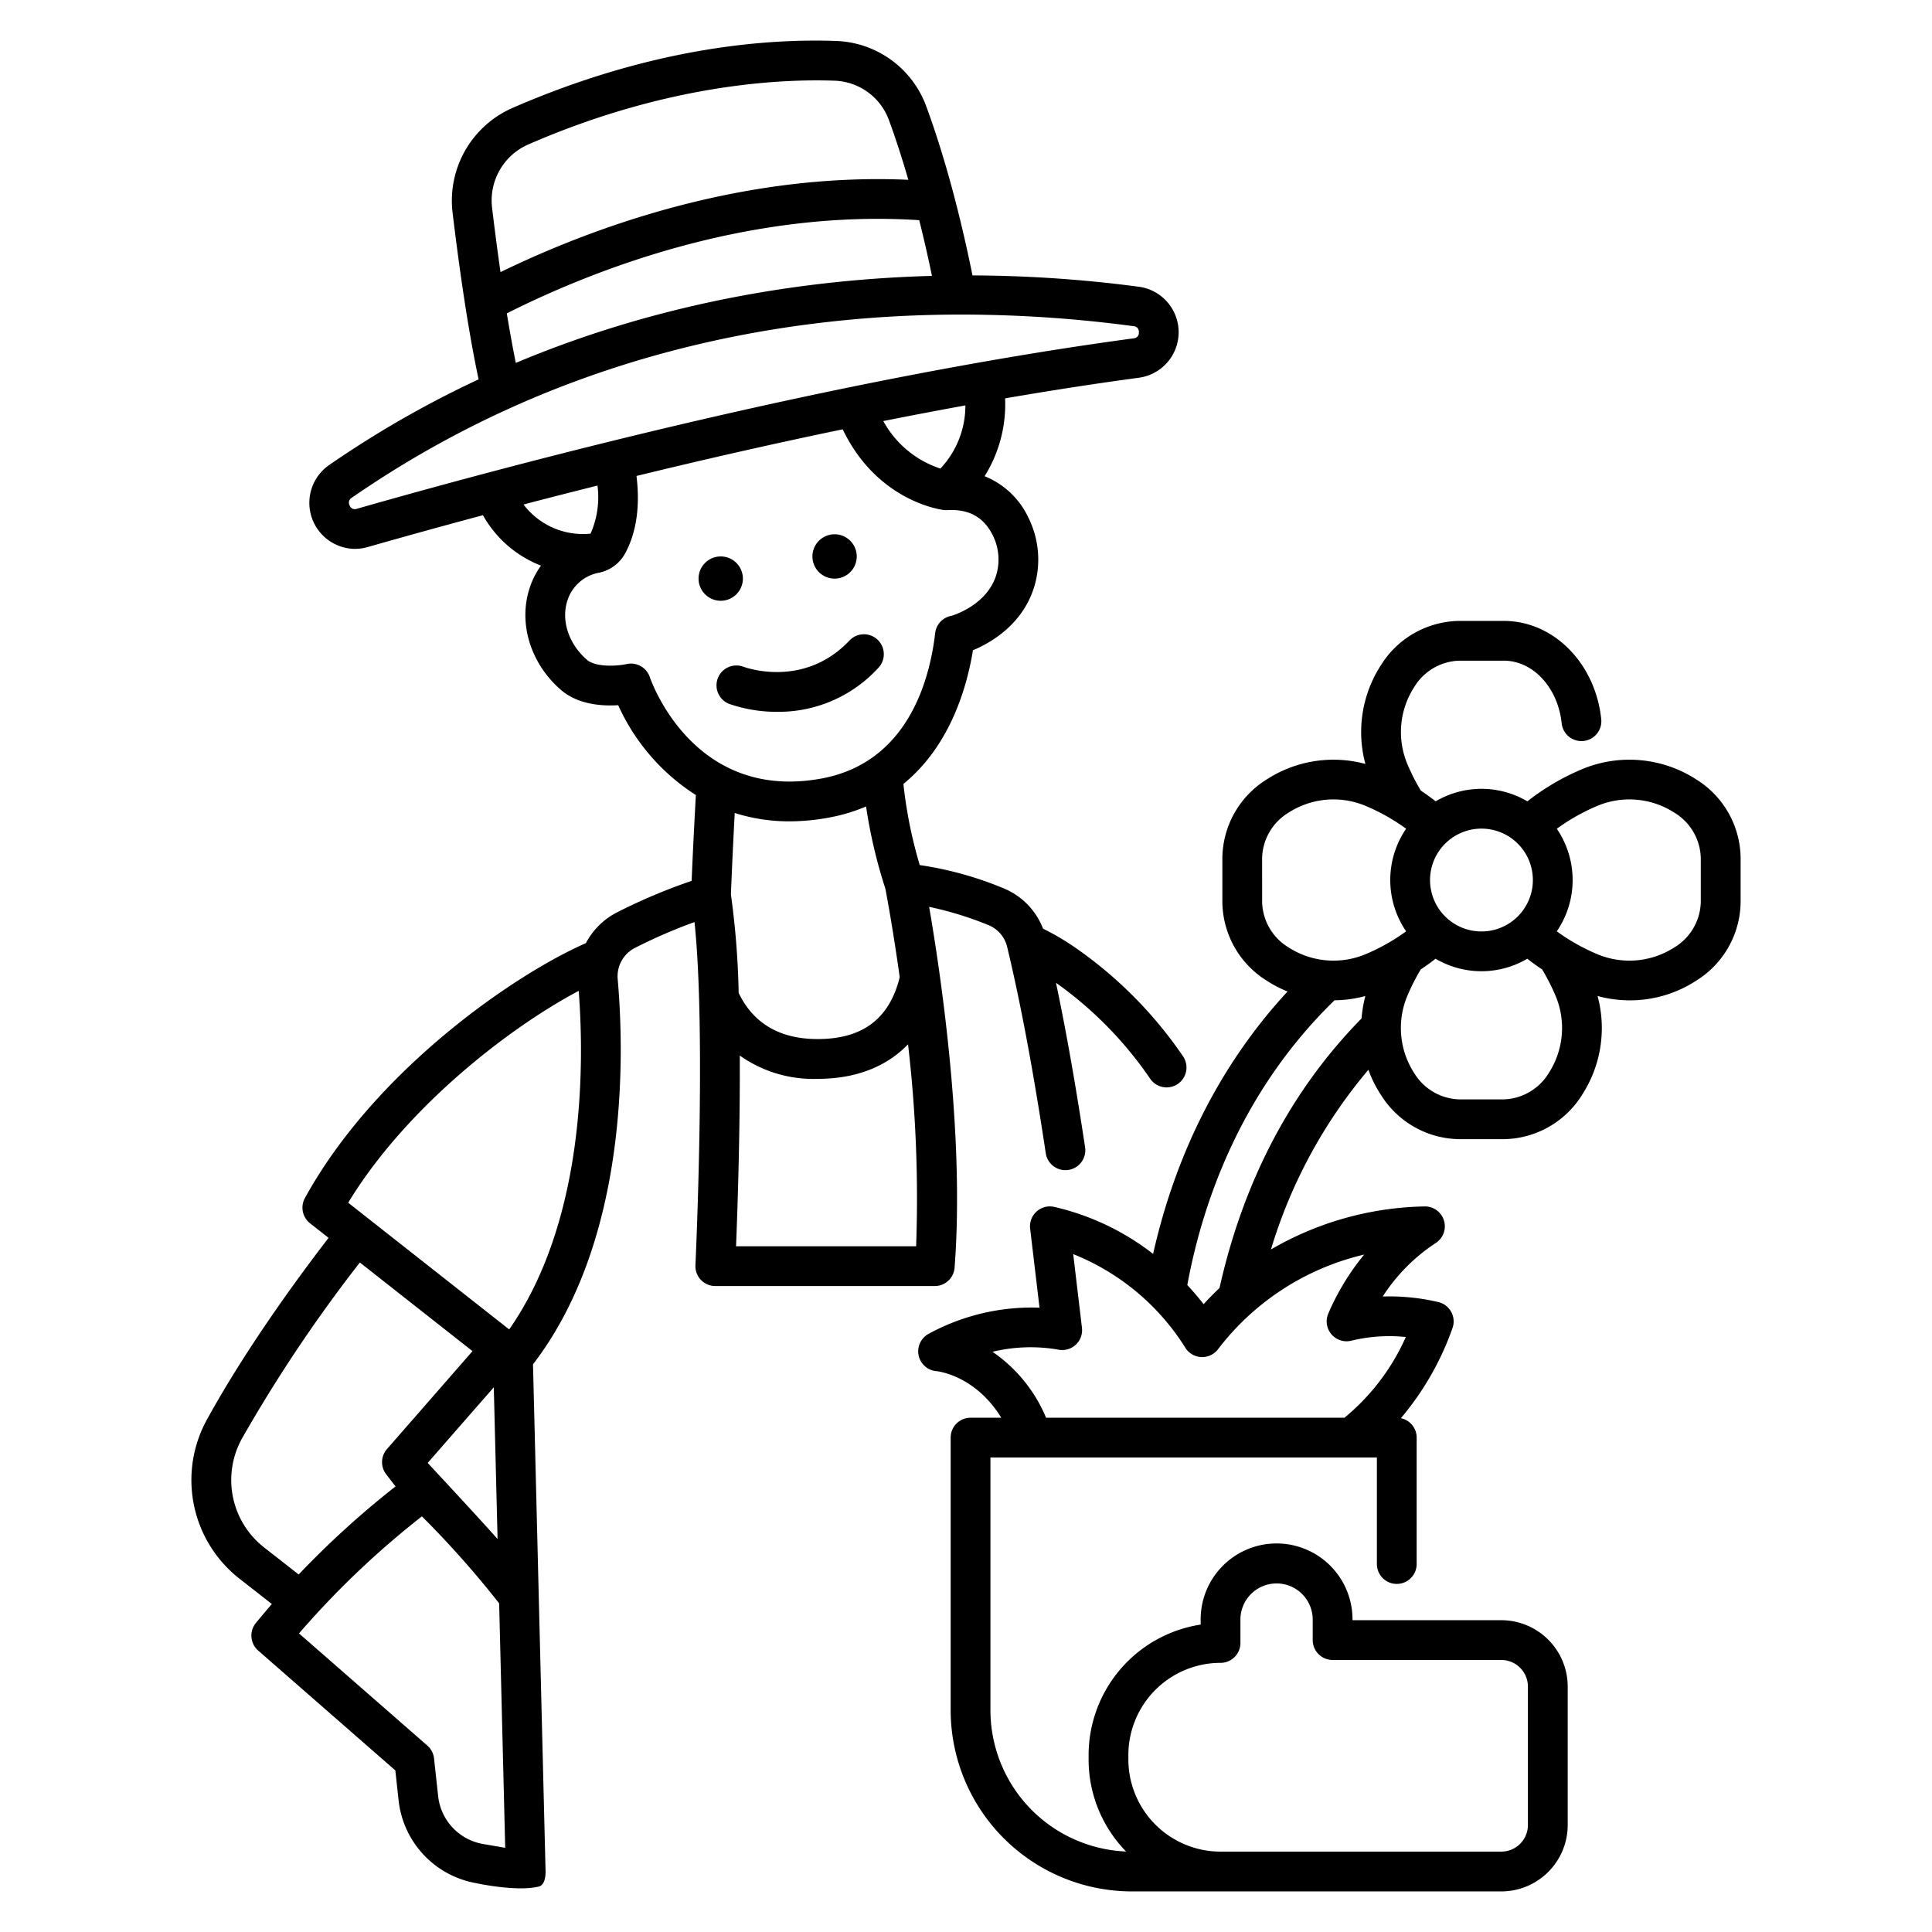
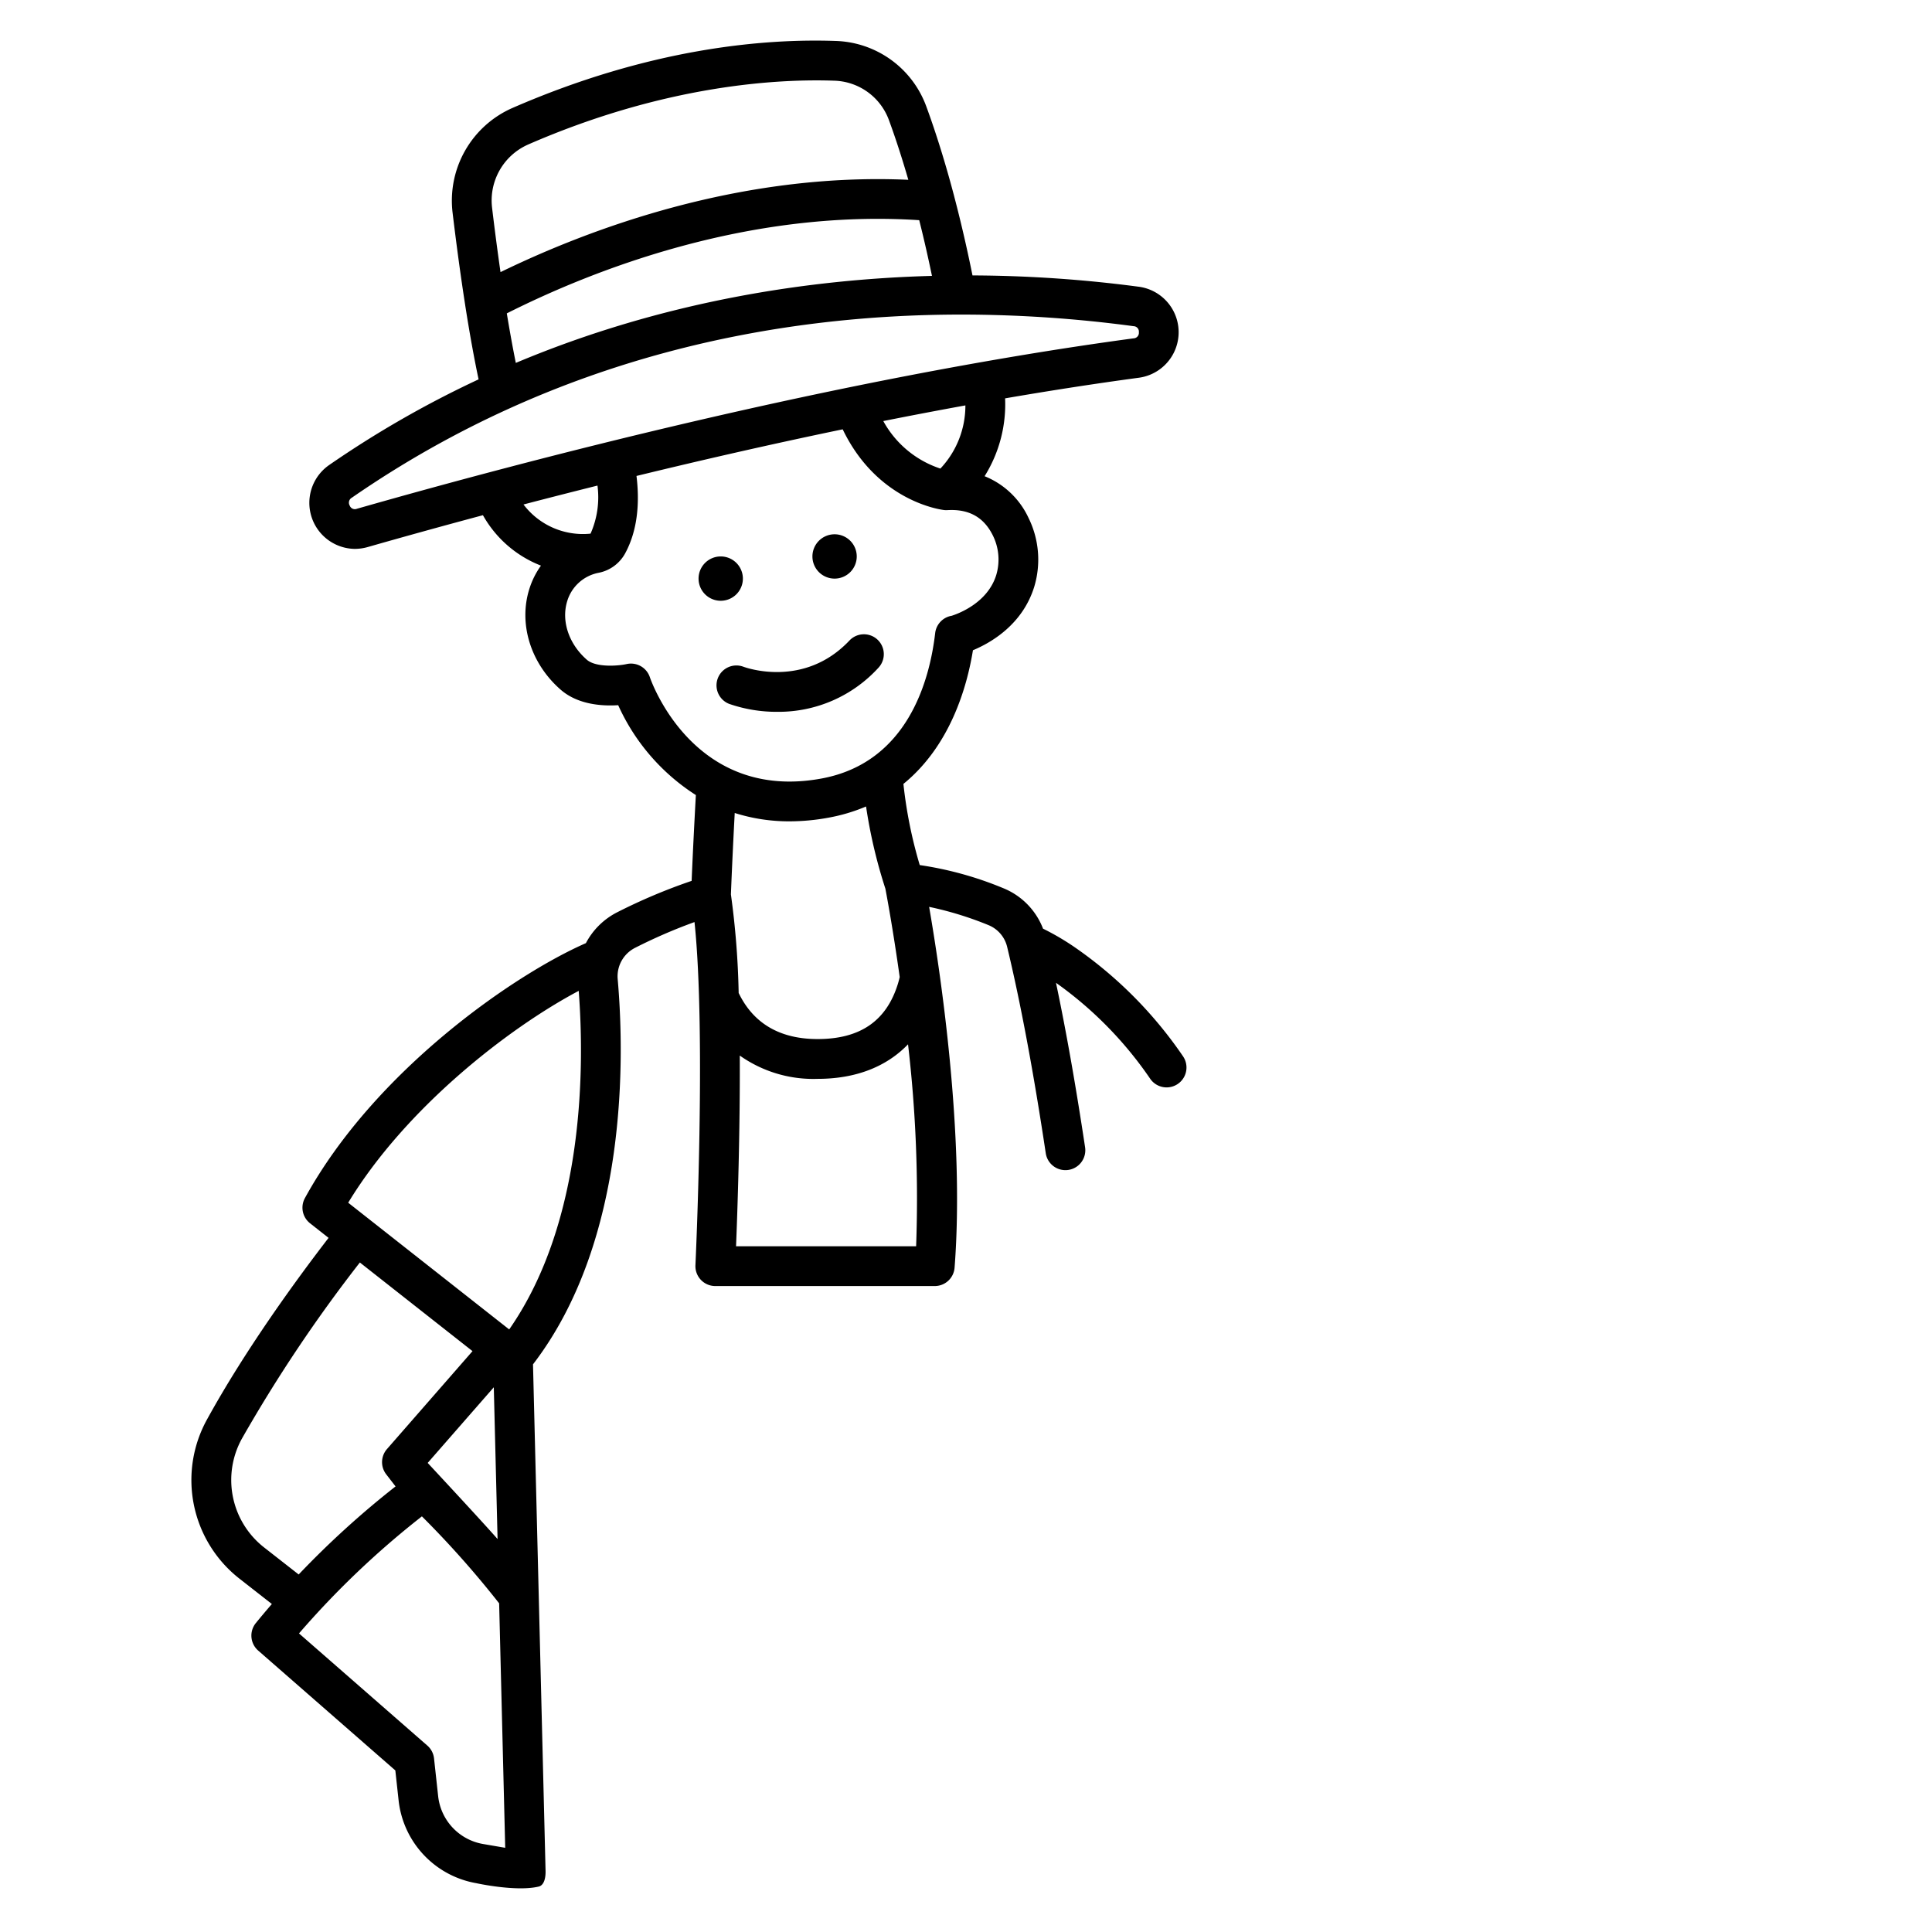
<svg xmlns="http://www.w3.org/2000/svg" id="Stroke" height="512" viewBox="0 0 340 340" width="512">
  <path d="m42.2 277.865 5.644 4.414q-1.412 1.627-2.818 3.349a3.5 3.5 0 0 0 .41 4.845l24.136 21.092.581 5.325a16.621 16.621 0 0 0 13.647 14.516s7.017 1.553 11 .6c1.018-.244 1.236-1.688 1.21-2.735l-2.21-89.171c16.892-22 16.061-54.665 14.9-67.835a5.617 5.617 0 0 1 3.1-5.481 92.5 92.5 0 0 1 10.421-4.516c2.068 19.542.185 59.951.164 60.389a3.5 3.5 0 0 0 3.5 3.666h38.615a3.5 3.5 0 0 0 3.49-3.23c1.822-23.49-2.534-52.273-4.478-63.5a59.955 59.955 0 0 1 10.415 3.2 5.525 5.525 0 0 1 3.31 3.826c2.354 9.764 4.642 21.989 6.8 36.335a3.5 3.5 0 0 0 6.922-1.042c-1.639-10.887-3.355-20.586-5.121-28.954a66.994 66.994 0 0 1 16.6 16.919 3.5 3.5 0 0 0 5.779-3.949 73.961 73.961 0 0 0 -19.085-19.23 44.653 44.653 0 0 0 -5.575-3.268 12.535 12.535 0 0 0 -7.02-7.134 61.554 61.554 0 0 0 -14.677-4.058 79.47 79.47 0 0 1 -2.874-14.282c8.245-6.712 11.191-17.057 12.236-23.524 3.184-1.327 8.709-4.51 10.777-11.138a16.575 16.575 0 0 0 -.999-12.158 14.467 14.467 0 0 0 -7.728-7.331 23.858 23.858 0 0 0 3.609-13.7c7.862-1.352 15.744-2.58 23.54-3.63a8.079 8.079 0 0 0 .009-16.012 229.271 229.271 0 0 0 -29.288-1.994c-.737-3.654-1.807-8.541-3.219-13.906v-.011c-1.524-5.786-3.183-11.127-4.93-15.873a17.55 17.55 0 0 0 -15.952-11.473c-12.592-.435-32.691 1.254-56.924 11.823a17.811 17.811 0 0 0 -10.48 18.319c.7 5.833 1.448 11.347 2.236 16.387v.016c.764 4.885 1.553 9.244 2.351 13.011a180.594 180.594 0 0 0 -26.285 15.066 8.1 8.1 0 0 0 4.483 14.766 8.4 8.4 0 0 0 2.308-.327c5.736-1.639 12.582-3.546 20.258-5.6a20.028 20.028 0 0 0 10.212 8.874 14.469 14.469 0 0 0 -2.04 4.088c-1.941 6.149.215 13.108 5.492 17.731 3.018 2.644 7.274 2.926 10.139 2.741a36.651 36.651 0 0 0 13.669 15.817c-.206 3.723-.506 9.423-.743 15.1a99.933 99.933 0 0 0 -13.124 5.539 12.744 12.744 0 0 0 -5.485 5.42c-12.778 5.6-37.208 22.541-49.448 44.865a3.5 3.5 0 0 0 .9 4.433l3.264 2.569c-5.6 7.271-14.576 19.561-21.377 31.928a22.04 22.04 0 0 0 5.753 28.093zm117.6-94.079a233.6 233.6 0 0 1 1.422 35.541h-31.69c.257-6.389.722-20.044.656-33.566a22.421 22.421 0 0 0 13.7 4.1c6.675.003 12.092-2.11 15.906-6.075zm-31.172-26.386c.2-5.039.457-10.294.672-14.328a31.627 31.627 0 0 0 9.649 1.469 38.021 38.021 0 0 0 6.855-.644 30.948 30.948 0 0 0 6.608-1.97 89.026 89.026 0 0 0 3.4 14.462c.209 1.084 1.332 7.06 2.52 15.556-.093.405-.2.811-.318 1.2-2.024 6.535-6.647 9.711-14.13 9.711-6.346 0-10.907-2.507-13.558-7.456q-.151-.282-.289-.567c-.013-.027-.031-.047-.044-.073a146.994 146.994 0 0 0 -1.365-17.36zm35.384-108.848c-21.606.584-47.275 4.4-73.237 15.313q-.8-3.95-1.585-8.716c14.979-7.54 42.275-18.37 72.579-16.4.922 3.667 1.667 7.024 2.243 9.803zm-71.1-23.106c24.247-10.575 44.167-11.586 53.888-11.246a10.578 10.578 0 0 1 9.624 6.9c1.189 3.229 2.334 6.768 3.427 10.542-29.64-1.32-56.155 8.647-71.769 16.246q-.777-5.413-1.49-11.371a10.76 10.76 0 0 1 6.324-11.071zm-30.105 64.09a.961.961 0 0 1 -1.265-.567 1 1 0 0 1 .377-1.382c36.33-25.111 75.048-32.228 107.273-32.228a228.778 228.778 0 0 1 30.308 2.046.954.954 0 0 1 .922 1.06.969.969 0 0 1 -.936 1.078c-52.154 7.024-108.019 21.806-136.679 29.993zm107.086-18.191a16.162 16.162 0 0 1 -4.4 11.116 17.784 17.784 0 0 1 -10.047-8.361q7.17-1.431 14.447-2.755zm-77.766 17.436q6.23-1.628 13.02-3.328a15.8 15.8 0 0 1 -1.219 8.459 13.124 13.124 0 0 1 -11.801-5.131zm22.233 30.383a3.506 3.506 0 0 0 -4.083-2.3c-1.531.344-5.419.626-7.012-.769-3.187-2.792-4.533-6.858-3.428-10.358a7.184 7.184 0 0 1 5.5-4.933l.075-.015a6.8 6.8 0 0 0 4.574-3.349c2.379-4.339 2.547-9.423 2.026-13.679 11.372-2.772 23.624-5.58 36.288-8.207 6.125 12.739 17.361 14.152 17.861 14.208a3.607 3.607 0 0 0 .389.021c.037 0 .073-.008.11-.009s.058.006.087 0c3.777-.216 6.39 1.246 7.981 4.463a9.5 9.5 0 0 1 .587 6.978c-1.518 4.865-6.605 6.759-7.832 7.15a3.5 3.5 0 0 0 -2.907 3.046c-.975 8.367-4.874 22.818-20.029 25.6-22.392 4.11-29.882-16.958-30.187-17.847zm-29.374 205.344a9.591 9.591 0 0 1 -7.875-8.376l-.729-6.684a3.5 3.5 0 0 0 -1.177-2.255l-22.585-19.738a153.9 153.9 0 0 1 21.628-20.6 168.567 168.567 0 0 1 13.593 15.307l1.068 43.019zm-9.721-67.058 11.635-13.313.664 26.712c-2.815-3.216-12.299-13.399-12.299-13.399zm26.579-83.076c.977 12.748 1.19 40.343-12.235 59.584l-28.332-22.3c10.105-16.648 28.145-30.701 40.567-37.284zm-59.258 78.775a258.612 258.612 0 0 1 20.743-30.971l19.823 15.6-15.052 17.233a3.5 3.5 0 0 0 -.134 4.443l1.646 2.129a159.047 159.047 0 0 0 -17.05 15.5l-6.051-4.733a15.065 15.065 0 0 1 -3.925-19.201z" />
-   <path d="m222.911 172.573a20.494 20.494 0 0 0 3.682 1.913c-14.017 15.14-20.6 32.5-23.664 46.181a44.713 44.713 0 0 0 -17.385-8.271 3.5 3.5 0 0 0 -4.256 3.824l1.65 13.909a37.938 37.938 0 0 0 -19.525 4.608 3.5 3.5 0 0 0 1.39 6.562c.079.007 6.767.654 11.405 8.2h-5.408a3.5 3.5 0 0 0 -3.5 3.5v47.975a31.919 31.919 0 0 0 31.883 31.884h65.025a11.7 11.7 0 0 0 11.683-11.684v-24.362a11.7 11.7 0 0 0 -11.683-11.684h-26.19v-.028a13.361 13.361 0 1 0 -26.721 0v.8a23.258 23.258 0 0 0 -19.721 22.958v.778a23.14 23.14 0 0 0 6.6 16.2 24.91 24.91 0 0 1 -23.876-24.865v-44.471h68.01v18.743a3.5 3.5 0 0 0 7 0v-22.243a3.5 3.5 0 0 0 -2.776-3.423 50.524 50.524 0 0 0 9.073-15.836 3.5 3.5 0 0 0 -2.393-4.577 37.618 37.618 0 0 0 -9.877-1 31.914 31.914 0 0 1 9.294-9.392 3.5 3.5 0 0 0 -1.774-6.461 55.682 55.682 0 0 0 -27.189 7.576 88.294 88.294 0 0 1 17.15-31.628 20.606 20.606 0 0 0 2.2 4.413 16.487 16.487 0 0 0 13.784 7.8h7.835a16.486 16.486 0 0 0 13.783-7.8 21.626 21.626 0 0 0 2.728-17.388 21.808 21.808 0 0 0 5.621.76 21.341 21.341 0 0 0 11.751-3.472 16.488 16.488 0 0 0 7.8-13.784v-7.835a16.487 16.487 0 0 0 -7.8-13.783 21.674 21.674 0 0 0 -20.227-1.758 41.826 41.826 0 0 0 -9.5 5.61 15.9 15.9 0 0 0 -16.142 0q-1.255-.987-2.6-1.88a36.554 36.554 0 0 1 -2.341-4.587 14.6 14.6 0 0 1 1.155-13.625 9.613 9.613 0 0 1 7.945-4.66h7.835c5.146 0 9.524 4.736 10.183 11.015a3.5 3.5 0 1 0 6.962-.73c-1.035-9.854-8.4-17.285-17.145-17.285h-7.845a16.488 16.488 0 0 0 -13.784 7.8 21.624 21.624 0 0 0 -2.732 17.368 21.624 21.624 0 0 0 -17.368 2.732 16.486 16.486 0 0 0 -7.8 13.783v7.835a16.487 16.487 0 0 0 7.795 13.785zm-24.338 136.282a16.239 16.239 0 0 1 16.221-16.222 3.5 3.5 0 0 0 3.5-3.5v-4.033a6.361 6.361 0 1 1 12.721 0v3.528a3.5 3.5 0 0 0 3.5 3.5h29.69a4.689 4.689 0 0 1 4.683 4.684v24.359a4.689 4.689 0 0 1 -4.683 4.684h-49.411a16.239 16.239 0 0 1 -16.221-16.222zm41.5-88.072a43.1 43.1 0 0 0 -6.358 10.485 3.5 3.5 0 0 0 4.14 4.662 28.311 28.311 0 0 1 9.546-.638 38.721 38.721 0 0 1 -10.792 14.2h-52.52a26.35 26.35 0 0 0 -9.428-11.6 28.7 28.7 0 0 1 11.463-.4 3.5 3.5 0 0 0 4.282-3.818l-1.539-12.973a41.449 41.449 0 0 1 19.639 16.324 3.5 3.5 0 0 0 5.864.394 45.377 45.377 0 0 1 25.705-16.636zm-.463-41.552c-12.352 12.581-20.762 28.527-24.994 47.436-.949.9-1.885 1.839-2.8 2.849-.786-1.014-1.744-2.16-2.869-3.369 2.613-14.158 9.249-33.925 25.908-50.112a21.827 21.827 0 0 0 5.425-.75 21.693 21.693 0 0 0 -.668 3.946zm34.362-33.382a35.283 35.283 0 0 1 7.053-3.995 14.6 14.6 0 0 1 13.625 1.155 9.613 9.613 0 0 1 4.66 7.945v7.835a9.613 9.613 0 0 1 -4.66 7.945 14.6 14.6 0 0 1 -13.625 1.155 35.29 35.29 0 0 1 -7.056-3.99 16 16 0 0 0 0-18.05zm-13.262-.026a9.049 9.049 0 1 1 -9.048 9.049 9.06 9.06 0 0 1 9.05-9.049zm-10.684 24.783q1.353-.9 2.612-1.886a15.908 15.908 0 0 0 16.144 0q1.255.987 2.605 1.881a36.734 36.734 0 0 1 2.341 4.585 14.6 14.6 0 0 1 -1.156 13.626 9.613 9.613 0 0 1 -7.944 4.659h-7.828a9.613 9.613 0 0 1 -7.945-4.66 14.6 14.6 0 0 1 -1.156-13.624 36.7 36.7 0 0 1 2.329-4.581zm-27.915-19.652a9.614 9.614 0 0 1 4.66-7.945 14.6 14.6 0 0 1 13.625-1.155 35.377 35.377 0 0 1 7.058 3.988 16 16 0 0 0 0 18.057 35.254 35.254 0 0 1 -7.055 3.99 14.6 14.6 0 0 1 -13.625-1.155 9.613 9.613 0 0 1 -4.66-7.945z" />
  <path d="m154.58 117.526a3.5 3.5 0 1 0 -5.089-4.807c-7.987 8.457-18.221 4.782-18.687 4.608a3.5 3.5 0 0 0 -2.507 6.535 25.446 25.446 0 0 0 8.519 1.407 23.794 23.794 0 0 0 17.764-7.743z" />
  <path d="m130.735 101.825a3.9 3.9 0 1 0 -3.9 3.9 3.9 3.9 0 0 0 3.9-3.9z" />
  <path d="m146.873 101.825a3.9 3.9 0 1 0 -3.9-3.9 3.9 3.9 0 0 0 3.9 3.9z" />
</svg>